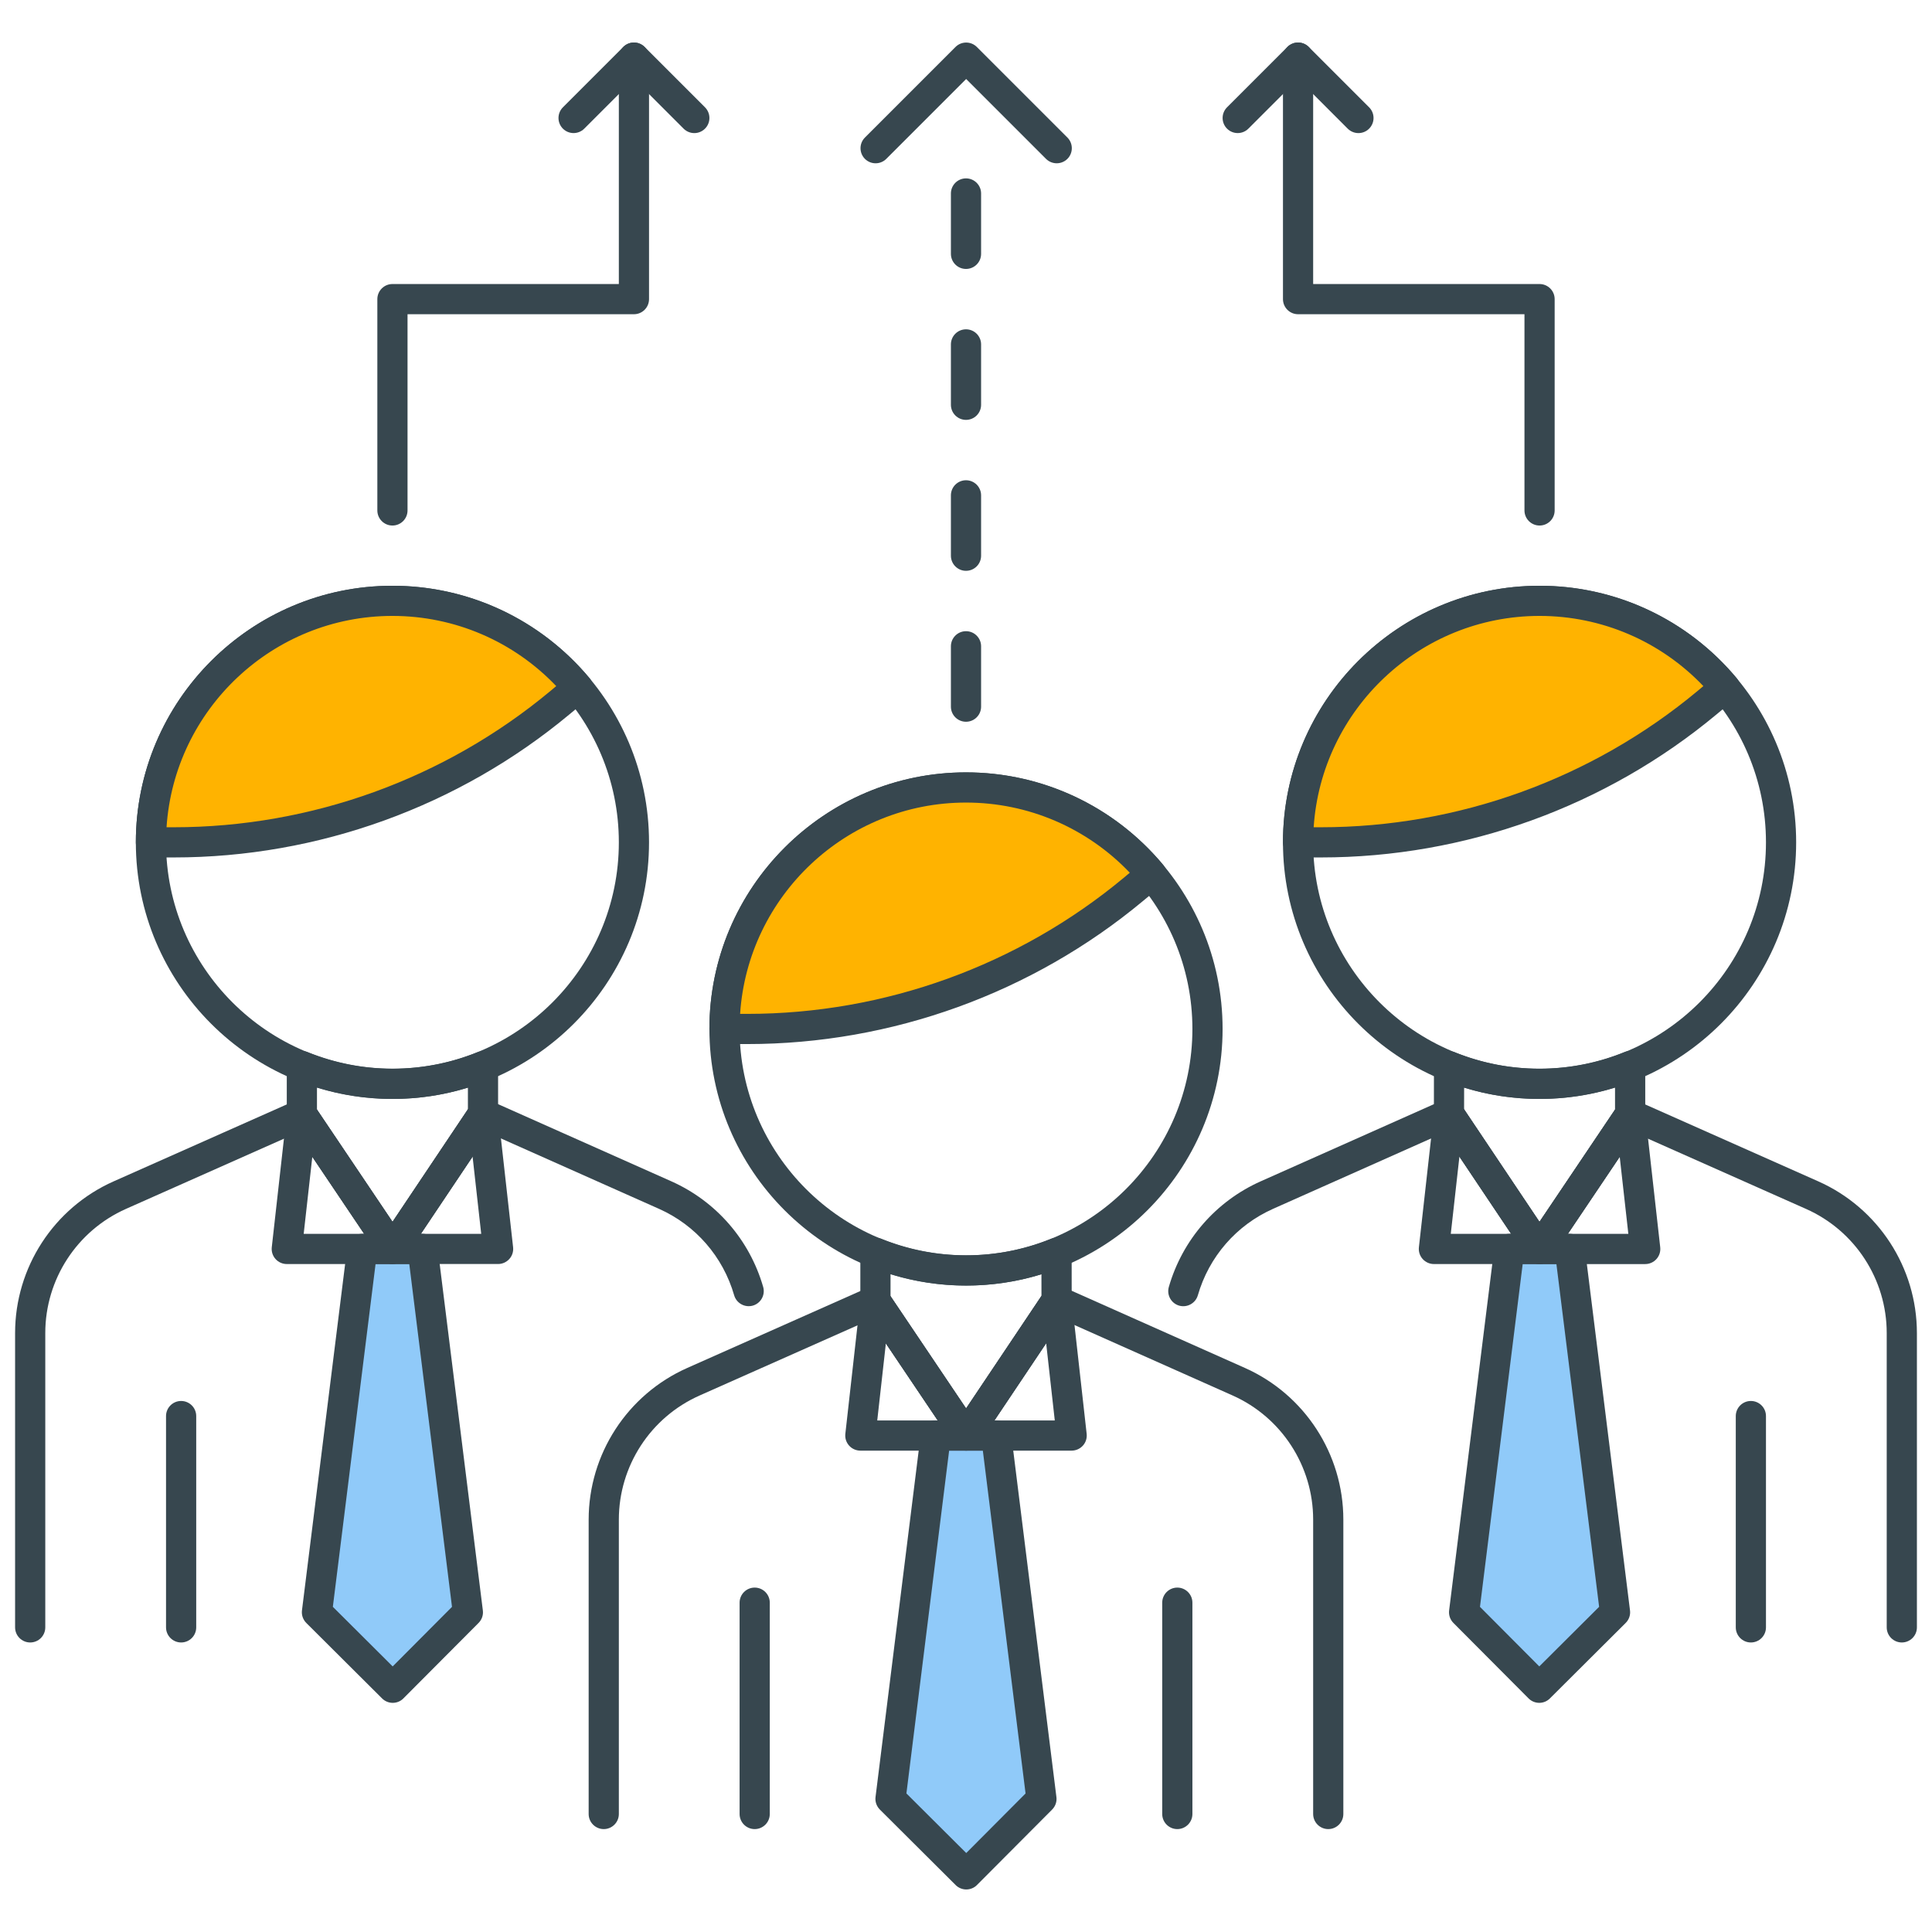
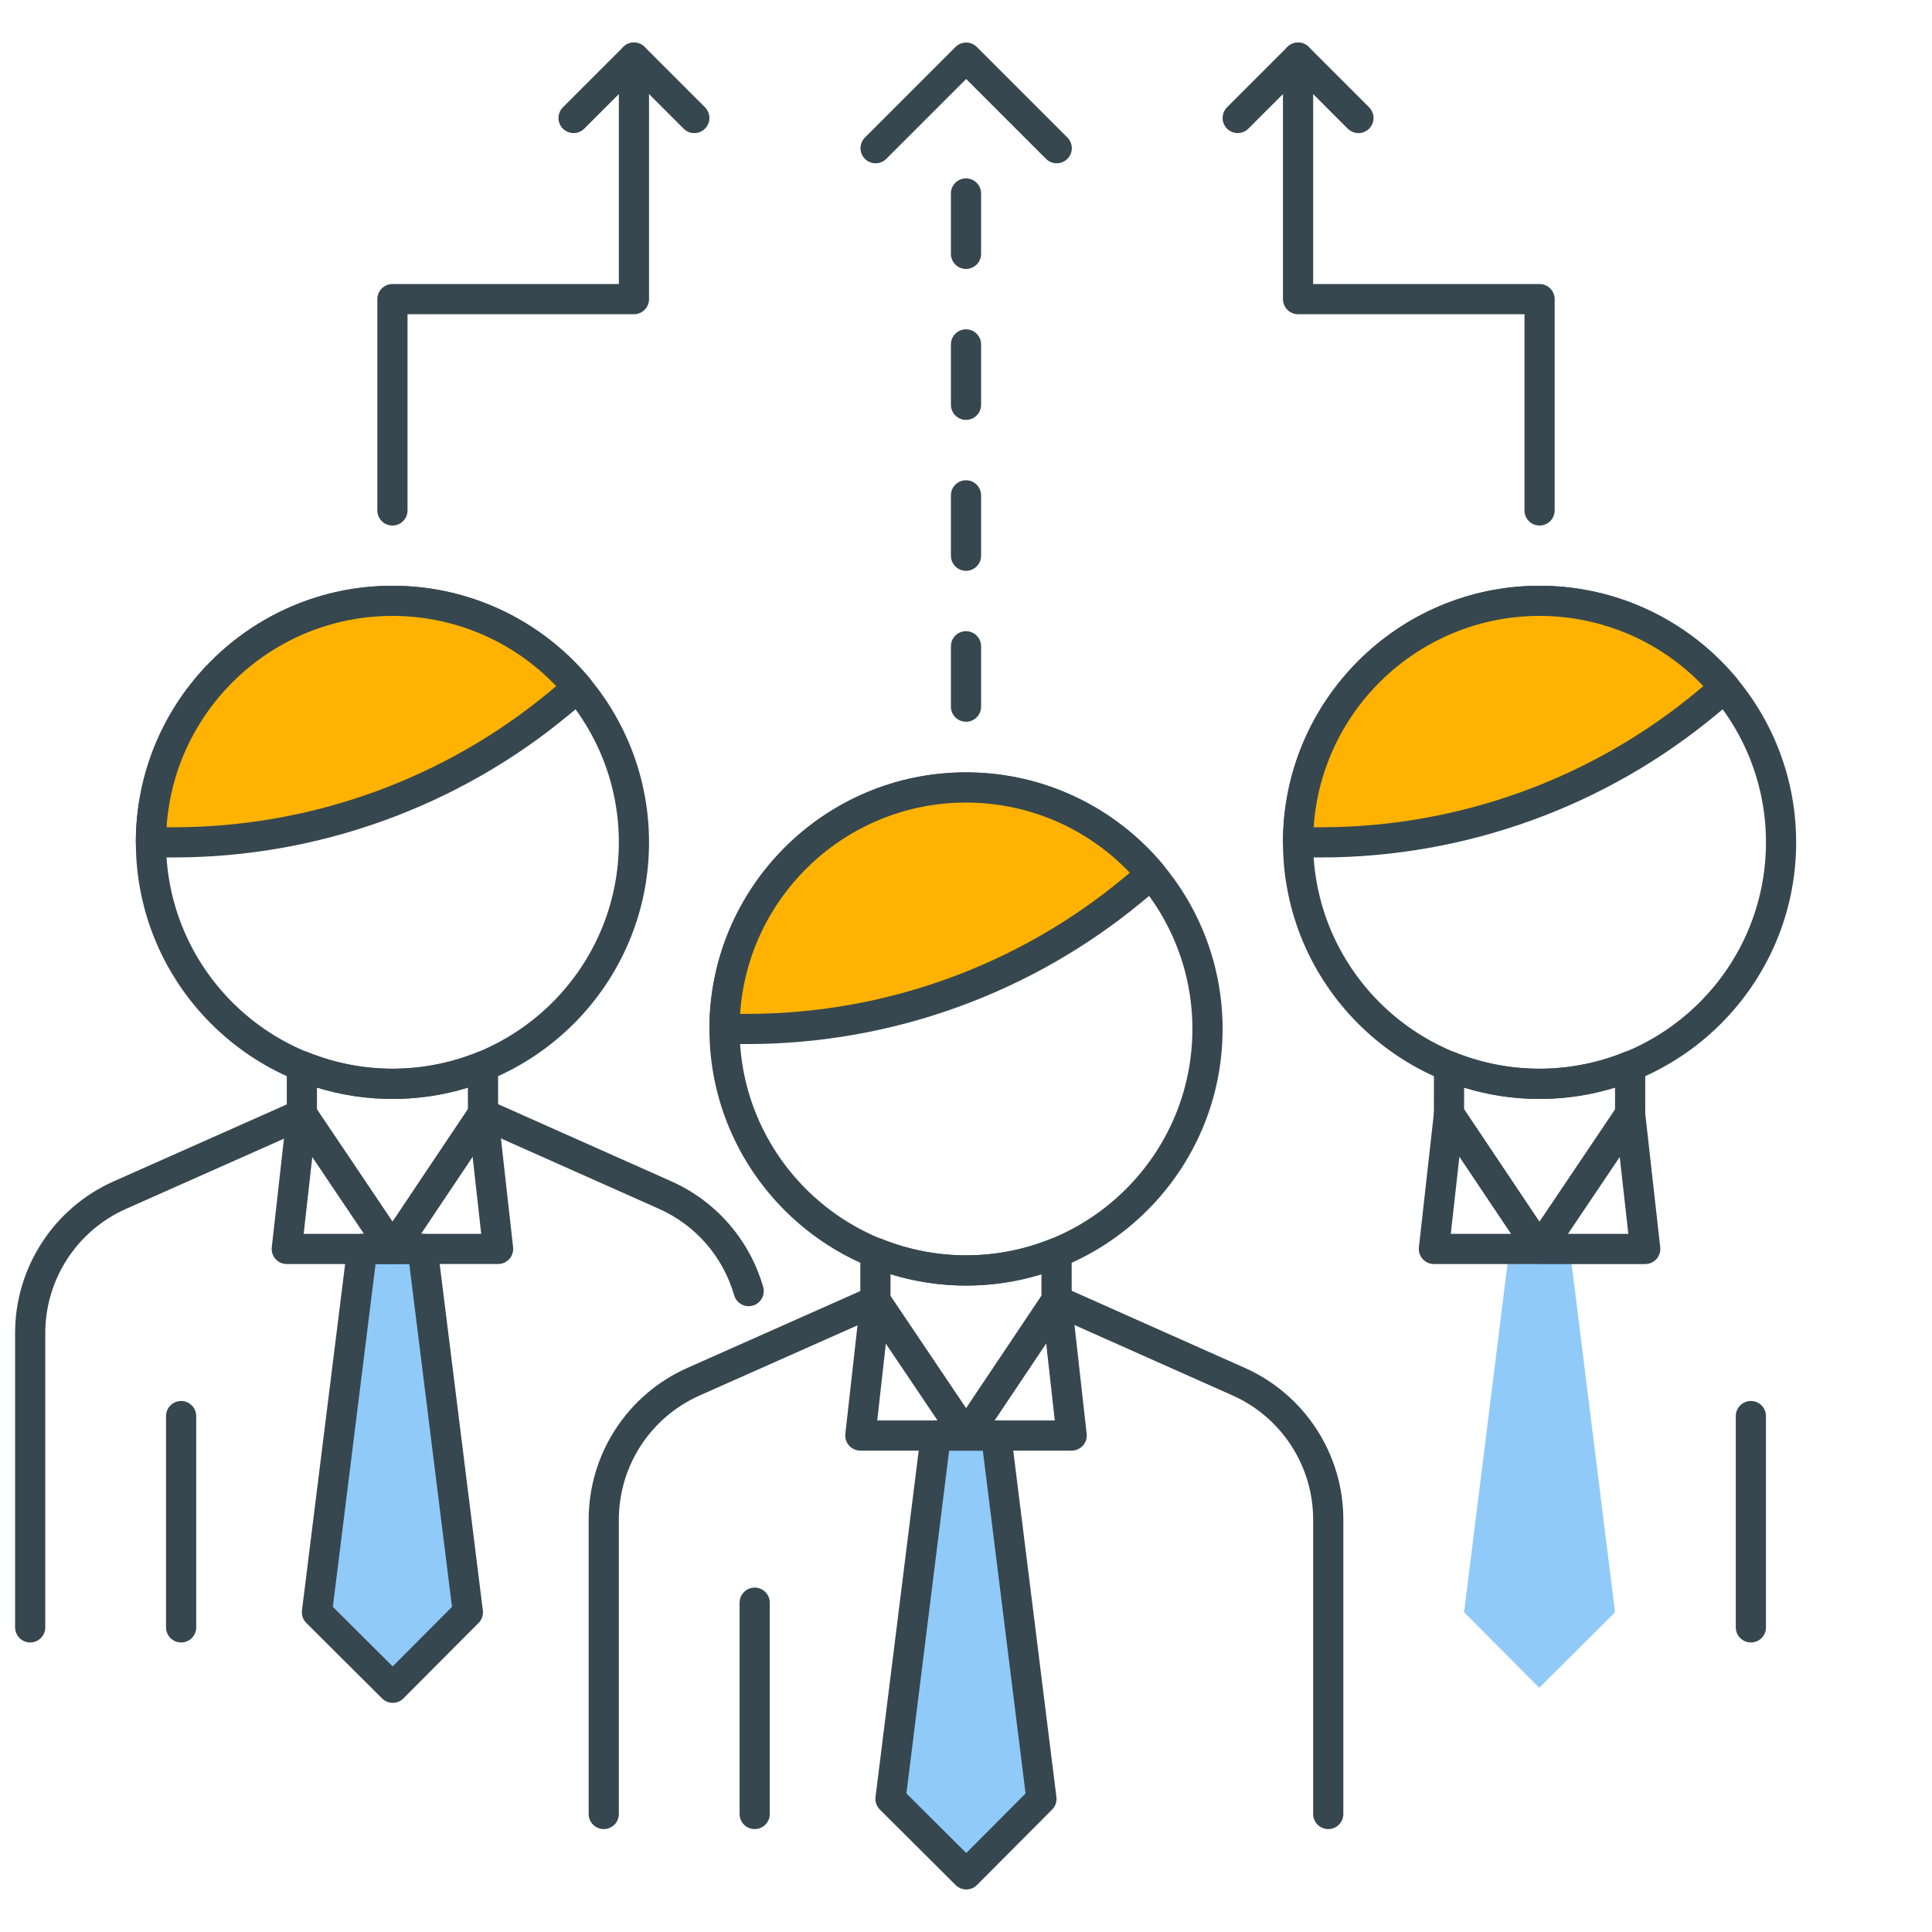
<svg xmlns="http://www.w3.org/2000/svg" version="1.1" id="Icon_Set" x="0px" y="0px" viewBox="0 0 64 64" style="enable-background:new 0 0 64 64;" xml:space="preserve">
  <style type="text/css">
	.st0{fill:#37474F;}
	.st1{fill:#FFB300;}
	.st2{fill:#90CAF9;}
	.st3{fill:#FFFFFF;}
	.st4{fill:#FF7043;}
	.st5{fill:#9CCC65;}
</style>
  <g id="Same_Approach">
    <g>
      <g>
        <g>
          <g>
            <path class="st0" d="M13,17.409c-0.276,0-0.5-0.224-0.5-0.5v-7c0-0.276,0.224-0.5,0.5-0.5h7.5v-7.5c0-0.276,0.224-0.5,0.5-0.5       s0.5,0.224,0.5,0.5v8c0,0.276-0.224,0.5-0.5,0.5h-7.5v6.5C13.5,17.186,13.276,17.409,13,17.409z" />
          </g>
        </g>
        <g>
          <g>
            <path class="st0" d="M23,4.409c-0.128,0-0.256-0.049-0.354-0.146L21,2.616l-1.646,1.646c-0.195,0.195-0.512,0.195-0.707,0       s-0.195-0.512,0-0.707l2-2c0.195-0.195,0.512-0.195,0.707,0l2,2c0.195,0.195,0.195,0.512,0,0.707       C23.256,4.36,23.128,4.409,23,4.409z" />
          </g>
        </g>
      </g>
      <g>
        <g>
          <g>
            <path class="st0" d="M45,4.409c-0.128,0-0.256-0.049-0.354-0.146L43,2.616l-1.646,1.646c-0.195,0.195-0.512,0.195-0.707,0       s-0.195-0.512,0-0.707l2-2c0.195-0.195,0.512-0.195,0.707,0l2,2c0.195,0.195,0.195,0.512,0,0.707       C45.256,4.36,45.128,4.409,45,4.409z" />
          </g>
        </g>
        <g>
          <g>
            <path class="st0" d="M51,17.409c-0.276,0-0.5-0.224-0.5-0.5v-6.5H43c-0.276,0-0.5-0.224-0.5-0.5v-8c0-0.276,0.224-0.5,0.5-0.5       s0.5,0.224,0.5,0.5v7.5H51c0.276,0,0.5,0.224,0.5,0.5v7C51.5,17.186,51.276,17.409,51,17.409z" />
          </g>
        </g>
      </g>
      <g>
        <g>
          <g>
            <path class="st0" d="M35.005,5.409c-0.128,0-0.256-0.049-0.354-0.146l-2.646-2.646l-2.646,2.646       c-0.195,0.195-0.512,0.195-0.707,0s-0.195-0.512,0-0.707l3-3c0.195-0.195,0.512-0.195,0.707,0l3,3       c0.195,0.195,0.195,0.512,0,0.707C35.261,5.36,35.133,5.409,35.005,5.409z" />
          </g>
        </g>
        <g>
          <g>
            <g>
              <path class="st0" d="M32,8.909c-0.276,0-0.5-0.224-0.5-0.5v-2c0-0.276,0.224-0.5,0.5-0.5s0.5,0.224,0.5,0.5v2        C32.5,8.686,32.276,8.909,32,8.909z" />
            </g>
          </g>
          <g>
            <g>
              <path class="st0" d="M32,13.909c-0.276,0-0.5-0.224-0.5-0.5v-2c0-0.276,0.224-0.5,0.5-0.5s0.5,0.224,0.5,0.5v2        C32.5,13.686,32.276,13.909,32,13.909z" />
            </g>
          </g>
          <g>
            <g>
              <path class="st0" d="M32,18.909c-0.276,0-0.5-0.224-0.5-0.5v-2c0-0.276,0.224-0.5,0.5-0.5s0.5,0.224,0.5,0.5v2        C32.5,18.686,32.276,18.909,32,18.909z" />
            </g>
          </g>
          <g>
            <g>
              <path class="st0" d="M32,23.909c-0.276,0-0.5-0.224-0.5-0.5v-2c0-0.276,0.224-0.5,0.5-0.5s0.5,0.224,0.5,0.5v2        C32.5,23.686,32.276,23.909,32,23.909z" />
            </g>
          </g>
        </g>
      </g>
      <g>
        <g>
          <g>
            <g>
              <path class="st0" d="M32,42.586c-4.687,0-8.5-3.813-8.5-8.5s3.813-8.5,8.5-8.5s8.5,3.813,8.5,8.5S36.687,42.586,32,42.586z         M32,26.586c-4.136,0-7.5,3.364-7.5,7.5s3.364,7.5,7.5,7.5s7.5-3.364,7.5-7.5S36.136,26.586,32,26.586z" />
            </g>
          </g>
          <g>
            <g>
              <path class="st1" d="M37.547,29.46l0.596-0.496c-1.468-1.758-3.674-2.878-6.143-2.878c-4.418,0-8,3.582-8,8h0.755        C29.429,34.086,33.955,32.45,37.547,29.46z" />
            </g>
            <g>
              <path class="st0" d="M24.755,34.586H24c-0.276,0-0.5-0.224-0.5-0.5c0-4.687,3.813-8.5,8.5-8.5        c2.526,0,4.905,1.114,6.527,3.058c0.085,0.102,0.126,0.233,0.114,0.366s-0.076,0.254-0.179,0.339l-0.597,0.496        C34.191,32.902,29.535,34.586,24.755,34.586z M24.517,33.586h0.238c4.547,0,8.977-1.602,12.473-4.51l0,0l0.198-0.166        c-1.414-1.483-3.364-2.324-5.426-2.324C28.032,26.586,24.774,29.683,24.517,33.586z" />
            </g>
          </g>
        </g>
        <g>
          <g>
            <g>
              <path class="st0" d="M32.004,48.054c-0.166,0-0.322-0.083-0.415-0.221l-3.004-4.462c-0.056-0.083-0.085-0.18-0.085-0.279        v-1.596c0-0.167,0.083-0.322,0.221-0.415s0.313-0.111,0.468-0.048c1.801,0.731,3.82,0.736,5.623,0.006        c0.154-0.062,0.329-0.044,0.467,0.049c0.138,0.093,0.221,0.248,0.221,0.414l0.001,1.579c0,0.1-0.029,0.196-0.085,0.279        l-2.996,4.473C32.326,47.971,32.171,48.054,32.004,48.054C32.004,48.054,32.004,48.054,32.004,48.054z M29.5,42.939        l2.503,3.718L34.5,42.93l-0.001-0.719c-1.621,0.501-3.378,0.499-4.999-0.005V42.939z" />
            </g>
          </g>
          <g>
            <g>
-               <path class="st0" d="M39,60.591c-0.276,0-0.5-0.224-0.5-0.5v-7c0-0.276,0.224-0.5,0.5-0.5s0.5,0.224,0.5,0.5v7        C39.5,60.367,39.276,60.591,39,60.591z" />
-             </g>
+               </g>
          </g>
          <g>
            <g>
              <path class="st0" d="M25,60.591c-0.276,0-0.5-0.224-0.5-0.5v-7c0-0.276,0.224-0.5,0.5-0.5s0.5,0.224,0.5,0.5v7        C25.5,60.367,25.276,60.591,25,60.591z" />
            </g>
          </g>
          <g>
            <g>
              <polygon class="st2" points="34.5,59.591 32.01,62.091 29.5,59.591 31,47.554 33,47.554       " />
            </g>
            <g>
              <path class="st0" d="M32.01,62.591c-0.132,0-0.259-0.052-0.353-0.146l-2.51-2.5c-0.109-0.109-0.163-0.262-0.144-0.416        l1.5-12.037c0.031-0.25,0.244-0.438,0.496-0.438h2c0.252,0,0.465,0.188,0.496,0.438l1.5,12.037        c0.02,0.153-0.033,0.306-0.142,0.415l-2.49,2.5C32.271,62.538,32.144,62.59,32.01,62.591L32.01,62.591z M30.026,59.41        l1.982,1.974l1.965-1.973l-1.415-11.356h-1.117L30.026,59.41z" />
            </g>
          </g>
          <g>
            <g>
              <path class="st0" d="M32.004,48.054L32.004,48.054H28.5c-0.143,0-0.278-0.061-0.373-0.167        c-0.095-0.106-0.14-0.248-0.124-0.389l0.5-4.462c0.023-0.208,0.175-0.38,0.378-0.43c0.21-0.049,0.417,0.034,0.534,0.207        l2.588,3.845l2.582-3.854c0.116-0.174,0.331-0.256,0.533-0.208c0.204,0.05,0.355,0.222,0.379,0.43l0.5,4.472        c0.016,0.142-0.029,0.283-0.124,0.389c-0.096,0.106-0.23,0.167-0.373,0.167H32.004C32.004,48.054,32.004,48.054,32.004,48.054        z M32.94,47.054h2.001l-0.286-2.559L32.94,47.054z M29.06,47.054h2.005L29.346,44.5L29.06,47.054z" />
            </g>
          </g>
          <g>
            <g>
              <path class="st0" d="M44,60.591c-0.276,0-0.5-0.224-0.5-0.5v-9.753c0-1.775-1.048-3.389-2.668-4.111l-5.651-2.517        l-2.762,4.123c-0.093,0.138-0.248,0.222-0.414,0.222c-0.001,0-0.001,0-0.001,0c-0.166,0-0.322-0.083-0.415-0.221l-2.77-4.114        l-5.646,2.509c-1.624,0.721-2.673,2.335-2.673,4.112v9.75c0,0.276-0.224,0.5-0.5,0.5s-0.5-0.224-0.5-0.5v-9.75        c0-2.172,1.282-4.145,3.267-5.026l6.03-2.68c0.221-0.097,0.482-0.024,0.618,0.178l2.588,3.845l2.582-3.854        c0.135-0.201,0.398-0.276,0.618-0.178l6.035,2.688c1.981,0.882,3.262,2.854,3.262,5.024v9.753        C44.5,60.367,44.276,60.591,44,60.591z" />
            </g>
          </g>
        </g>
      </g>
      <g>
        <g>
          <g>
            <g>
              <path class="st0" d="M13,36.404c-4.687,0-8.5-3.813-8.5-8.5s3.813-8.5,8.5-8.5s8.5,3.813,8.5,8.5S17.687,36.404,13,36.404z         M13,20.404c-4.136,0-7.5,3.364-7.5,7.5s3.364,7.5,7.5,7.5s7.5-3.364,7.5-7.5S17.136,20.404,13,20.404z" />
            </g>
          </g>
          <g>
            <g>
              <path class="st1" d="M18.547,23.279l0.596-0.496c-1.468-1.758-3.674-2.878-6.143-2.878c-4.418,0-8,3.582-8,8h0.755        C10.429,27.904,14.955,26.268,18.547,23.279z" />
            </g>
            <g>
              <path class="st0" d="M5.755,28.404H5c-0.276,0-0.5-0.224-0.5-0.5c0-4.687,3.813-8.5,8.5-8.5c2.526,0,4.905,1.115,6.527,3.058        c0.085,0.102,0.126,0.233,0.114,0.366s-0.076,0.254-0.179,0.339l-0.597,0.496C15.192,26.721,10.536,28.404,5.755,28.404z         M5.517,27.404h0.238c4.548,0,8.978-1.602,12.473-4.51l0,0l0.198-0.166c-1.414-1.483-3.364-2.325-5.426-2.325        C9.032,20.404,5.774,23.501,5.517,27.404z" />
            </g>
          </g>
        </g>
        <g>
          <g>
            <g>
              <path class="st0" d="M13.004,41.873c-0.166,0-0.322-0.083-0.415-0.221l-3.004-4.463C9.529,37.106,9.5,37.009,9.5,36.91v-1.596        c0-0.167,0.083-0.322,0.221-0.415c0.139-0.093,0.312-0.112,0.468-0.048c1.797,0.731,3.817,0.735,5.624,0.006        c0.154-0.061,0.33-0.043,0.467,0.049C16.417,35,16.5,35.155,16.5,35.321V36.9c0,0.099-0.029,0.196-0.085,0.278l-2.996,4.473        C13.326,41.789,13.171,41.873,13.004,41.873C13.004,41.873,13.004,41.873,13.004,41.873z M10.5,36.757l2.503,3.719        l2.497-3.728v-0.719c-1.623,0.501-3.381,0.498-5-0.005V36.757z" />
            </g>
          </g>
          <g>
            <g>
              <path class="st0" d="M6,54.409c-0.276,0-0.5-0.224-0.5-0.5v-7c0-0.276,0.224-0.5,0.5-0.5s0.5,0.224,0.5,0.5v7        C6.5,54.186,6.276,54.409,6,54.409z" />
            </g>
          </g>
          <g>
            <g>
              <polygon class="st2" points="15.5,53.409 13.01,55.909 10.5,53.409 12,41.372 14,41.372       " />
            </g>
            <g>
              <path class="st0" d="M13.01,56.409c-0.132,0-0.259-0.052-0.353-0.146l-2.51-2.5c-0.109-0.109-0.163-0.262-0.144-0.416        l1.5-12.037c0.031-0.25,0.244-0.438,0.496-0.438h2c0.252,0,0.465,0.188,0.496,0.438l1.5,12.037        c0.02,0.153-0.033,0.306-0.142,0.415l-2.49,2.5C13.271,56.356,13.144,56.409,13.01,56.409L13.01,56.409z M11.026,53.228        l1.982,1.974l1.965-1.973l-1.415-11.356h-1.117L11.026,53.228z" />
            </g>
          </g>
          <g>
            <g>
              <path class="st0" d="M13.004,41.873L13.004,41.873H9.5c-0.143,0-0.278-0.061-0.373-0.167c-0.095-0.106-0.14-0.248-0.124-0.389        l0.5-4.463c0.023-0.208,0.175-0.38,0.378-0.43c0.208-0.047,0.417,0.033,0.534,0.207l2.588,3.845l2.582-3.854        c0.116-0.174,0.331-0.257,0.533-0.208c0.204,0.05,0.355,0.222,0.379,0.43l0.5,4.472c0.016,0.142-0.029,0.283-0.124,0.389        c-0.096,0.106-0.23,0.167-0.373,0.167H13.004C13.004,41.873,13.004,41.873,13.004,41.873z M13.94,40.873h2.001l-0.286-2.559        L13.94,40.873z M10.06,40.873h2.005l-1.719-2.554L10.06,40.873z" />
            </g>
          </g>
          <g>
            <g>
              <g>
                <path class="st0" d="M1,54.409c-0.276,0-0.5-0.224-0.5-0.5v-9.75c0-2.172,1.282-4.145,3.267-5.026l6.03-2.68         c0.221-0.098,0.481-0.023,0.618,0.178l2.588,3.845l2.582-3.854c0.135-0.202,0.399-0.276,0.618-0.178l6.035,2.688         c1.482,0.661,2.592,1.936,3.043,3.499c0.076,0.265-0.076,0.542-0.342,0.619c-0.264,0.075-0.542-0.077-0.619-0.342         c-0.369-1.279-1.276-2.323-2.488-2.863l-5.651-2.517l-2.762,4.123c-0.093,0.138-0.248,0.222-0.414,0.222         c-0.001,0-0.001,0-0.001,0c-0.166,0-0.322-0.083-0.415-0.221l-2.77-4.115l-5.646,2.509C2.549,40.768,1.5,42.382,1.5,44.159         v9.75C1.5,54.186,1.276,54.409,1,54.409z" />
              </g>
            </g>
          </g>
        </g>
      </g>
      <g>
        <g>
          <g>
            <g>
              <path class="st0" d="M51,36.404c-4.687,0-8.5-3.813-8.5-8.5s3.813-8.5,8.5-8.5s8.5,3.813,8.5,8.5S55.687,36.404,51,36.404z         M51,20.404c-4.136,0-7.5,3.364-7.5,7.5s3.364,7.5,7.5,7.5s7.5-3.364,7.5-7.5S55.136,20.404,51,20.404z" />
            </g>
          </g>
          <g>
            <g>
              <path class="st1" d="M56.547,23.279l0.596-0.496c-1.468-1.758-3.674-2.878-6.143-2.878c-4.418,0-8,3.582-8,8h0.755        C48.429,27.904,52.955,26.268,56.547,23.279z" />
            </g>
            <g>
              <path class="st0" d="M43.755,28.404H43c-0.276,0-0.5-0.224-0.5-0.5c0-4.687,3.813-8.5,8.5-8.5        c2.526,0,4.905,1.115,6.527,3.058c0.085,0.102,0.126,0.233,0.114,0.366s-0.076,0.254-0.179,0.339l-0.597,0.496        C53.192,26.721,48.536,28.404,43.755,28.404z M43.517,27.404h0.238c4.548,0,8.978-1.602,12.473-4.51l0,0l0.198-0.166        c-1.414-1.483-3.364-2.325-5.426-2.325C47.032,20.404,43.774,23.501,43.517,27.404z" />
            </g>
          </g>
        </g>
        <g>
          <g>
            <g>
              <path class="st0" d="M50.996,41.873C50.996,41.873,50.996,41.873,50.996,41.873c-0.167,0-0.322-0.083-0.415-0.222        l-2.996-4.473c-0.056-0.083-0.085-0.179-0.085-0.279l0.001-1.579c0-0.166,0.083-0.321,0.221-0.414s0.312-0.11,0.467-0.049        c1.804,0.729,3.825,0.726,5.623-0.006c0.153-0.064,0.329-0.045,0.468,0.048c0.138,0.093,0.221,0.249,0.221,0.415v1.596        c0,0.1-0.029,0.197-0.085,0.279l-3.004,4.463C51.318,41.79,51.162,41.873,50.996,41.873z M48.5,36.748l2.497,3.728        l2.503-3.719v-0.733c-1.618,0.503-3.377,0.506-4.999,0.005L48.5,36.748z" />
            </g>
          </g>
          <g>
            <g>
              <path class="st0" d="M58,54.409c-0.276,0-0.5-0.224-0.5-0.5v-7c0-0.276,0.224-0.5,0.5-0.5s0.5,0.224,0.5,0.5v7        C58.5,54.186,58.276,54.409,58,54.409z" />
            </g>
          </g>
          <g>
            <g>
              <polygon class="st2" points="48.5,53.409 50.99,55.909 53.5,53.409 52,41.372 50,41.372       " />
            </g>
            <g>
-               <path class="st0" d="M50.99,56.409L50.99,56.409c-0.134,0-0.261-0.053-0.354-0.147l-2.49-2.5        c-0.108-0.109-0.161-0.262-0.142-0.415l1.5-12.037c0.031-0.25,0.244-0.438,0.496-0.438h2c0.252,0,0.465,0.188,0.496,0.438        l1.5,12.037c0.02,0.154-0.034,0.307-0.144,0.416l-2.51,2.5C51.249,56.357,51.122,56.409,50.99,56.409z M49.026,53.229        l1.965,1.973l1.982-1.974l-1.415-11.355h-1.117L49.026,53.229z" />
-             </g>
+               </g>
          </g>
          <g>
            <g>
              <path class="st0" d="M50.996,41.873C50.996,41.873,50.996,41.873,50.996,41.873H47.5c-0.143,0-0.277-0.061-0.373-0.167        c-0.095-0.106-0.14-0.248-0.124-0.389l0.5-4.472c0.023-0.208,0.175-0.38,0.379-0.43c0.204-0.048,0.417,0.033,0.533,0.208        l2.582,3.854l2.588-3.845c0.117-0.173,0.328-0.253,0.534-0.207c0.203,0.05,0.354,0.222,0.378,0.43l0.5,4.463        c0.016,0.142-0.029,0.283-0.124,0.389c-0.095,0.106-0.23,0.167-0.373,0.167H50.996L50.996,41.873z M51.936,40.873h2.005        l-0.286-2.554L51.936,40.873z M48.059,40.873h2.001l-1.715-2.559L48.059,40.873z" />
            </g>
          </g>
          <g>
            <g>
              <g>
-                 <path class="st0" d="M63,54.409c-0.276,0-0.5-0.224-0.5-0.5v-9.75c0-1.777-1.049-3.391-2.673-4.112l-5.646-2.509l-2.77,4.115         c-0.093,0.138-0.249,0.221-0.415,0.221c0,0,0,0-0.001,0c-0.166,0-0.321-0.083-0.414-0.222l-2.762-4.123l-5.651,2.517         c-1.212,0.541-2.119,1.584-2.488,2.863c-0.077,0.265-0.356,0.417-0.619,0.342c-0.266-0.077-0.418-0.354-0.342-0.619         c0.451-1.563,1.561-2.838,3.043-3.499l6.035-2.688c0.22-0.099,0.483-0.024,0.618,0.178l2.582,3.854l2.588-3.845         c0.137-0.201,0.398-0.276,0.618-0.178l6.03,2.68c1.984,0.882,3.267,2.854,3.267,5.026v9.75         C63.5,54.186,63.276,54.409,63,54.409z" />
-               </g>
+                 </g>
            </g>
          </g>
        </g>
      </g>
    </g>
  </g>
</svg>